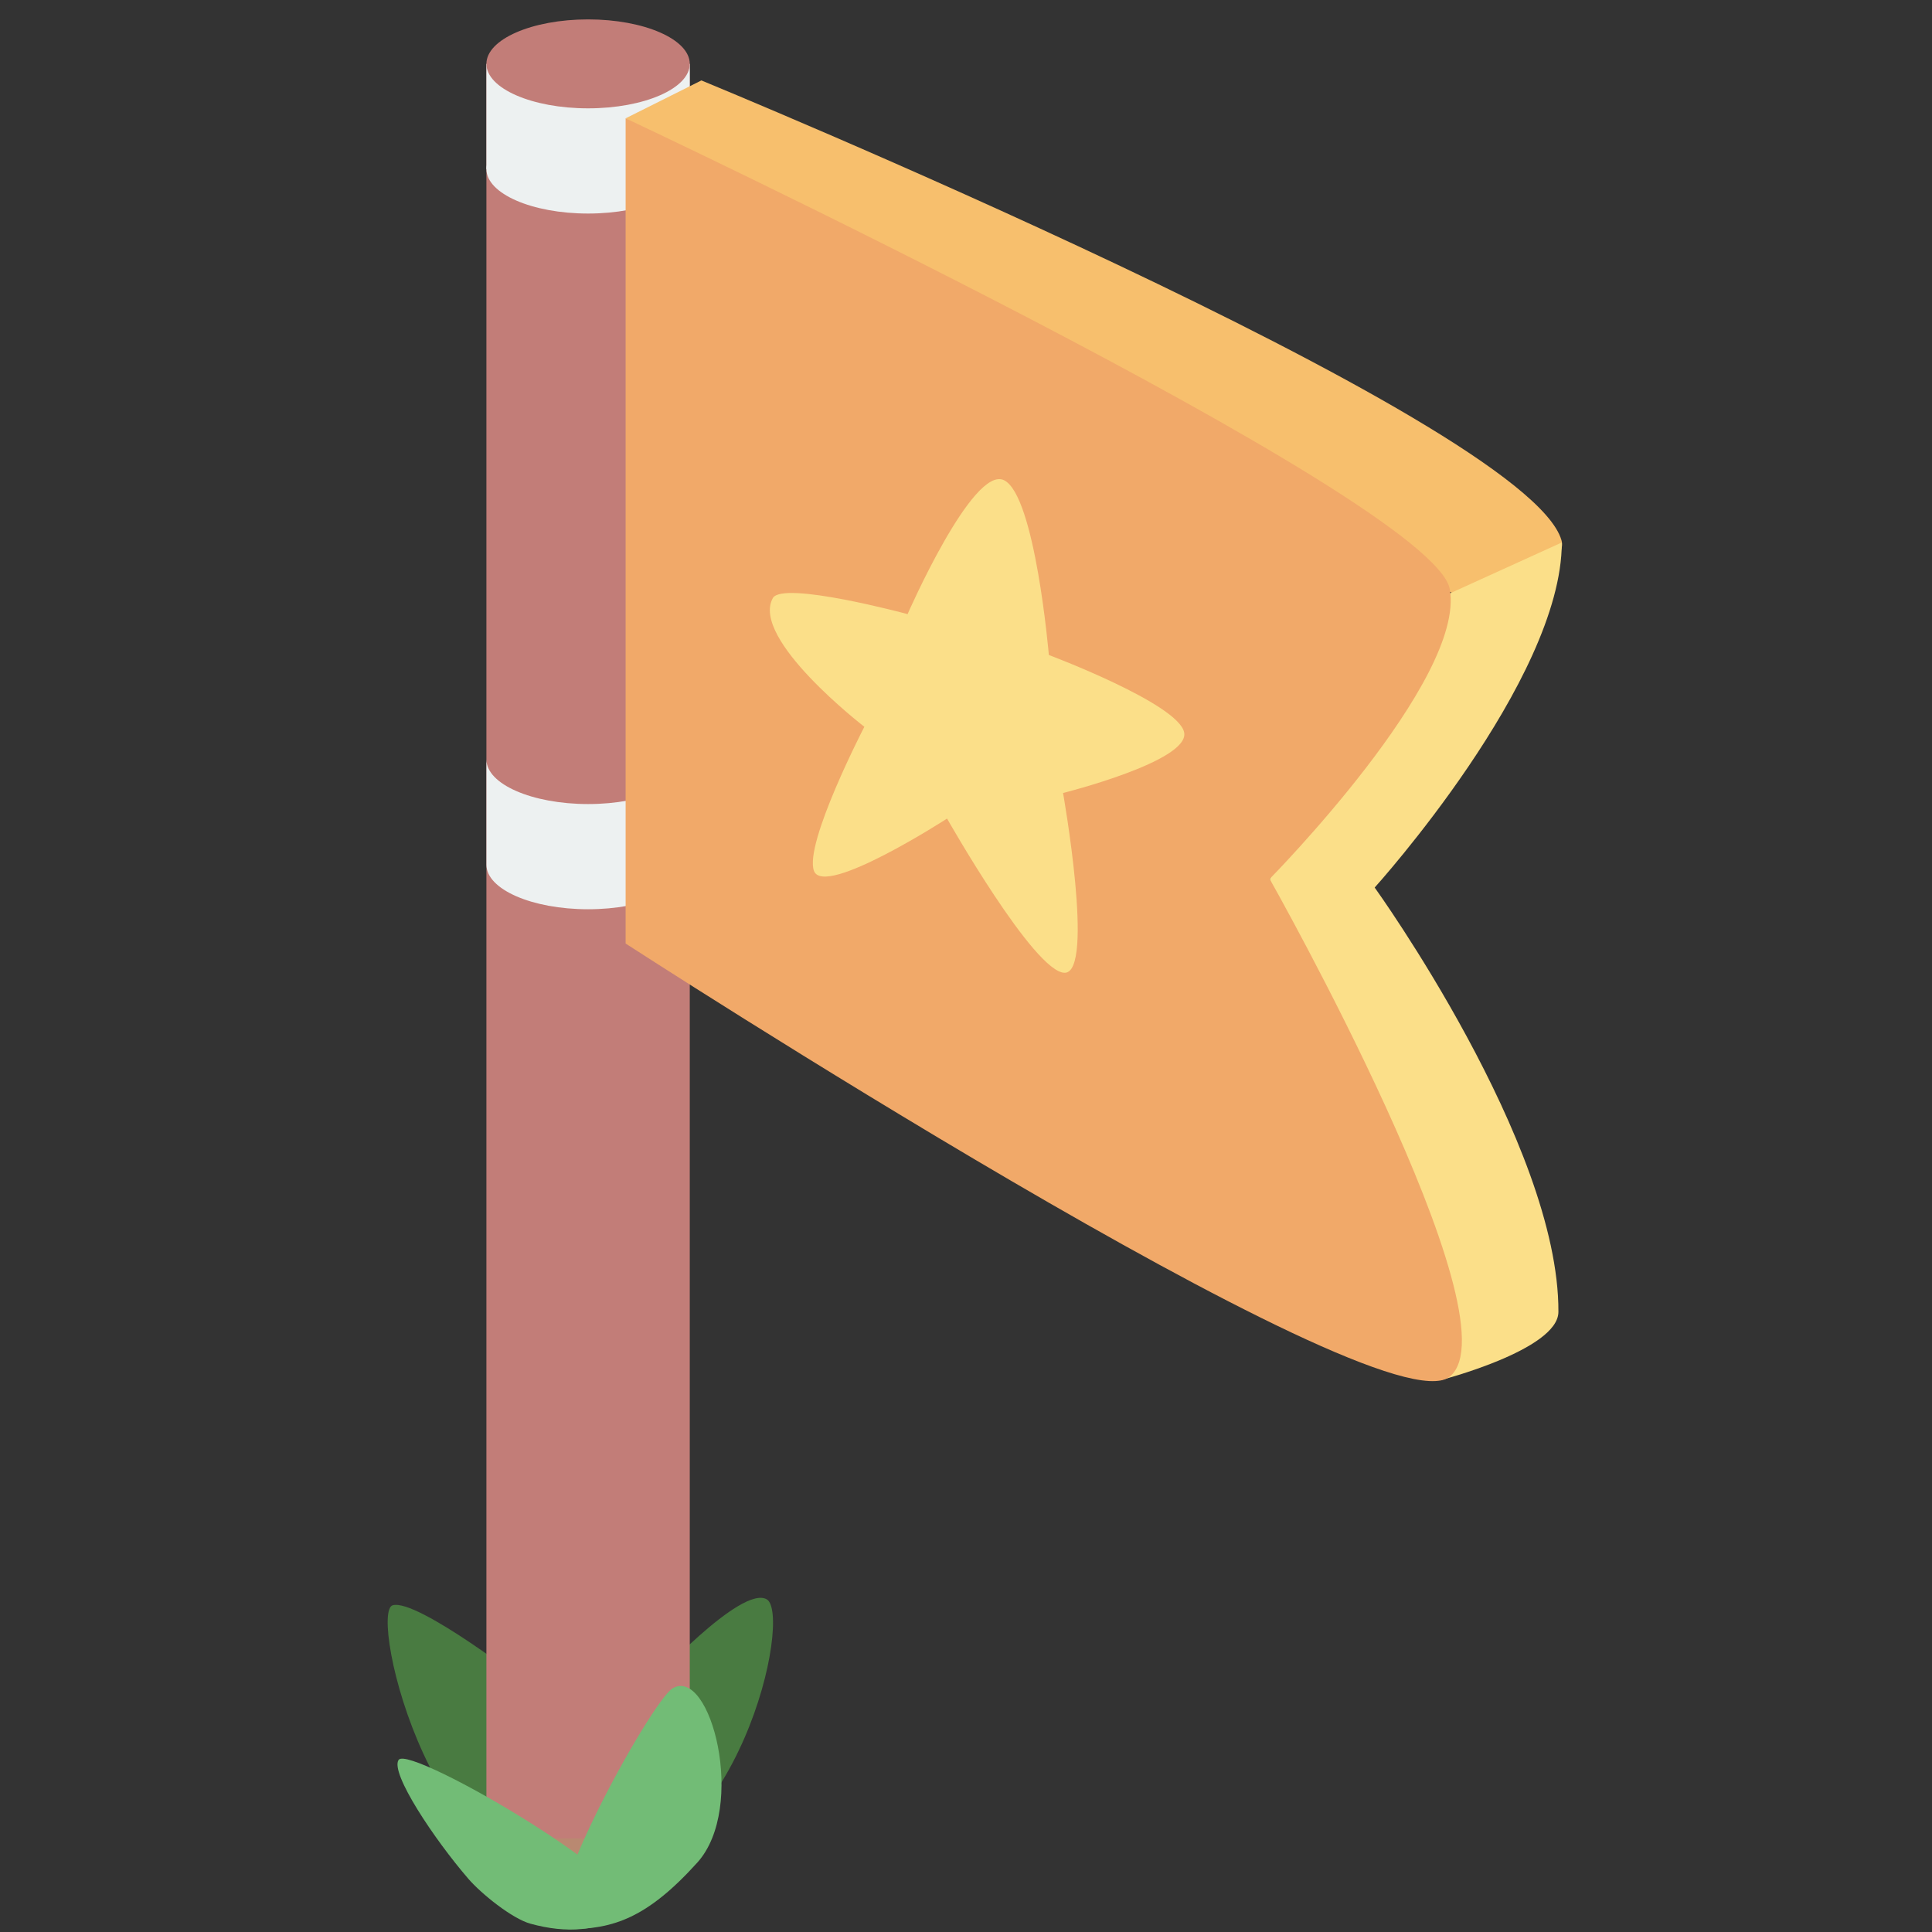
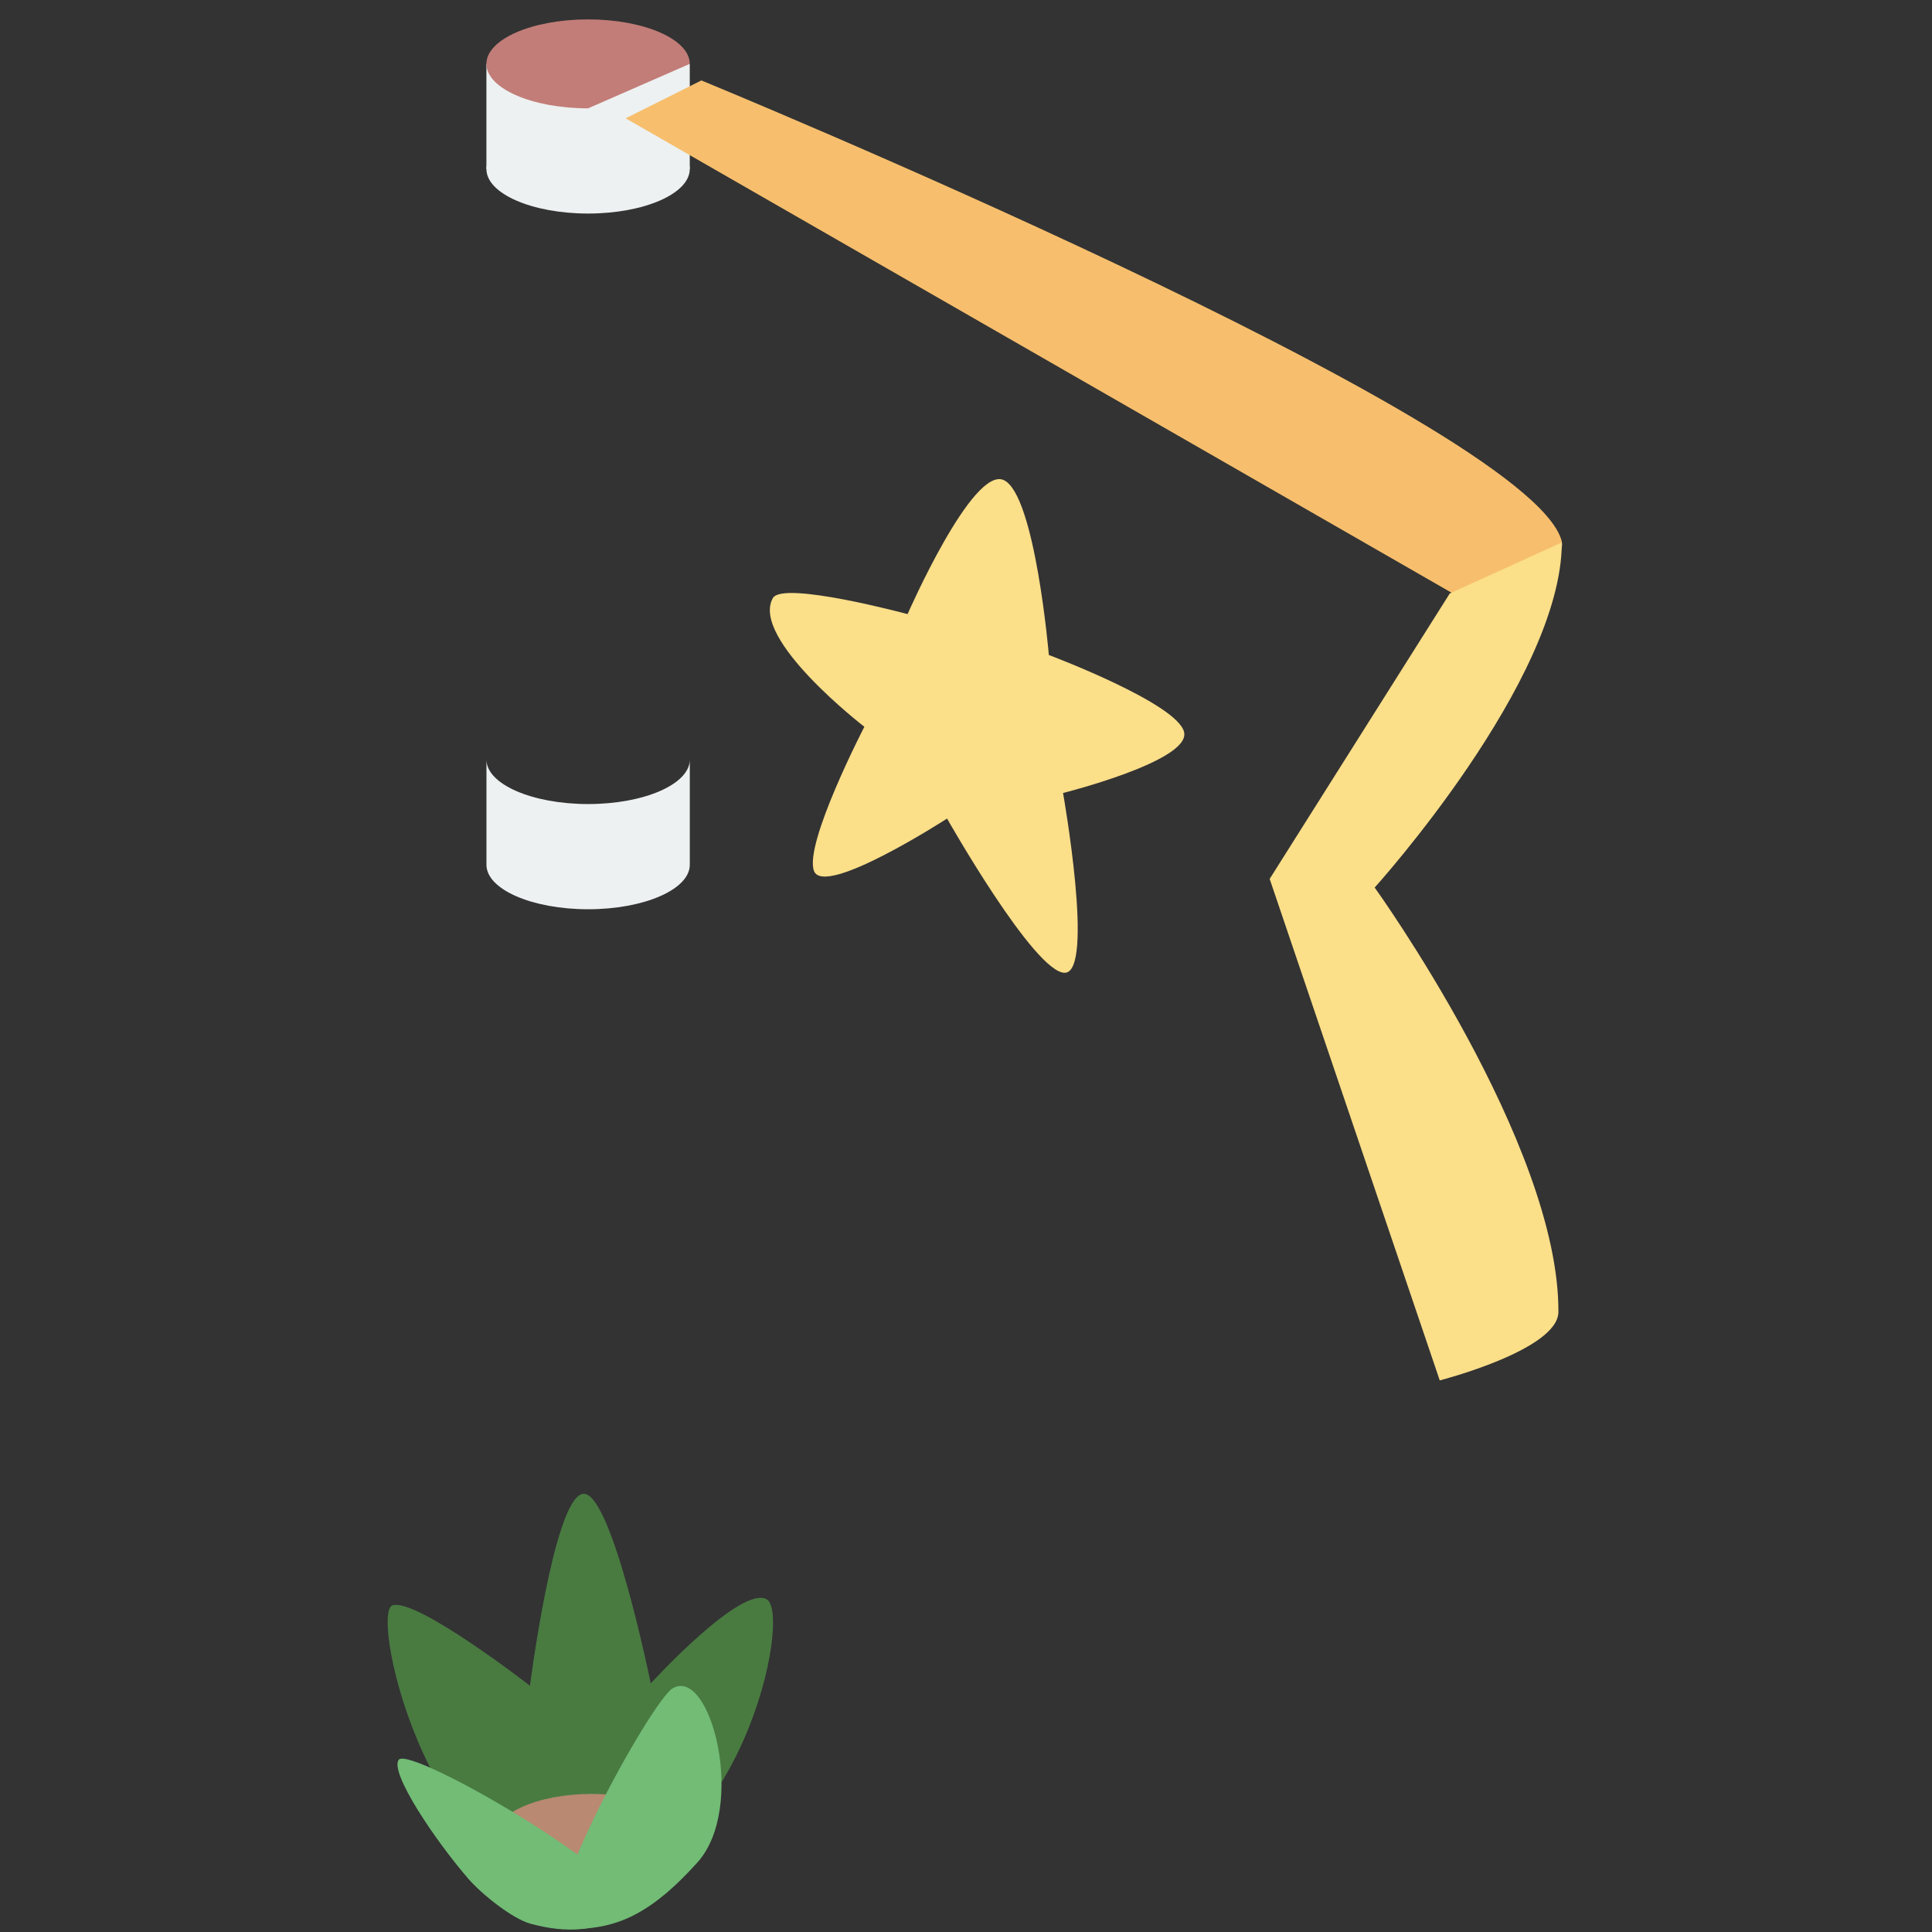
<svg xmlns="http://www.w3.org/2000/svg" width="800px" height="800px" viewBox="-9.5 0 51 51" version="1.1">
  <rect x="-9.5" y="0" width="51" height="51" fill="#333333" stroke="none" />
  <title>012-Flag</title>
  <desc>Created with Sketch.</desc>
  <defs>

</defs>
  <g id="Page-1" stroke="none" stroke-width="1" fill="none" fill-rule="evenodd">
    <g id="Artboard" transform="translate(-749, -737)">
      <g id="012-Flag" transform="translate(749, 737)">
        <path d="M7.678,44.438 C7.678,44.438 6.622,39.235 5.866,39.438 C5.109,39.641 4.49,44.5 4.49,44.5 C4.49,44.5 1.517,42.191 0.866,42.375 C0.214,42.56 1.974,50.233 6.019,49.674 C10.065,49.115 11.414,42.611 10.741,42.219 C10.066,41.827 7.678,44.438 7.678,44.438" id="Fill-1392" fill="#497B41">

</path>
        <path d="M8.708,48.529 C8.708,47.881 7.547,47.355 6.115,47.355 C4.683,47.355 3.522,47.881 3.522,48.529 C3.522,49.177 4.683,49.703 6.115,49.703 C7.547,49.703 8.708,49.177 8.708,48.529" id="Fill-1394" fill="#B98971">

</path>
-         <polygon id="Fill-1396" fill="#C27D78" points="3.34 48.529 8.708 48.529 8.708 1.686 3.34 1.686">
- 
- </polygon>
        <path d="M8.708,4.463 C8.708,3.815 7.506,3.289 6.024,3.289 C4.542,3.289 3.34,3.815 3.34,4.463 C3.34,5.111 4.542,5.637 6.024,5.637 C7.506,5.637 8.708,5.111 8.708,4.463" id="Fill-1398" fill="#EDF1F1">

</path>
        <path d="M6.025,21.225 C4.543,21.225 3.341,20.699 3.341,20.051 L3.341,22.828 C3.341,23.477 4.543,24.002 6.025,24.002 C7.507,24.002 8.709,23.477 8.709,22.828 L8.709,20.051 C8.709,20.699 7.507,21.225 6.025,21.225" id="Fill-1399" fill="#EDF1F1">

</path>
        <polygon id="Fill-1400" fill="#EDF1F1" points="3.34 4.463 8.708 4.463 8.708 1.686 3.34 1.686">

</polygon>
-         <path d="M8.708,1.686 C8.708,1.038 7.506,0.512 6.024,0.512 C4.542,0.512 3.34,1.038 3.34,1.686 C3.34,2.334 4.542,2.86 6.024,2.86 C7.506,2.86 8.708,2.334 8.708,1.686" id="Fill-1401" fill="#C27D78">
+         <path d="M8.708,1.686 C8.708,1.038 7.506,0.512 6.024,0.512 C4.542,0.512 3.34,1.038 3.34,1.686 C3.34,2.334 4.542,2.86 6.024,2.86 " id="Fill-1401" fill="#C27D78">

</path>
        <path d="M9.015,2.123 L7.015,3.123 L28.851,15.665 C28.851,15.665 31.992,15.188 31.718,14.257 C30.78,11.069 9.015,2.123 9.015,2.123" id="Fill-1402" fill="#F7BF6D">

</path>
        <path d="M31.728,14.32 L28.771,15.665 L24.016,23.201 L28.506,36.439 C28.506,36.439 31.633,35.637 31.638,34.632 C31.66,30.195 26.788,23.429 26.788,23.429 C26.788,23.429 31.728,17.964 31.728,14.32" id="Fill-1403" fill="#FBDF89">
- 
- </path>
-         <path d="M7.015,3.123 L7.015,24.907 C7.015,24.907 26.948,37.828 28.771,36.339 C30.594,34.849 24.016,23.201 24.016,23.201 C24.016,23.201 29.195,17.953 28.771,15.553 C28.347,13.155 7.015,3.123 7.015,3.123" id="Fill-1404" fill="#F1A969">

</path>
        <path d="M5.522,50.924 C4.355,50.924 7.694,44.895 8.257,44.567 C9.257,43.983 10.223,47.711 8.906,49.169 C7.589,50.627 6.689,50.924 5.522,50.924" id="Fill-1405" fill="#72BC76">

</path>
        <path d="M1.022,46.457 C1.308,46.028 7.99,49.946 7.027,50.528 C6.292,50.973 5.473,51.047 4.503,50.781 C4.016,50.647 3.199,49.985 2.864,49.596 C1.97,48.561 0.792,46.801 1.022,46.457" id="Fill-1406" fill="#72BC76">

</path>
        <path d="M14.458,16.211 C14.458,16.211 16.179,12.276 17.003,12.676 C17.827,13.075 18.187,17.29 18.187,17.29 C18.187,17.29 21.609,18.575 21.759,19.335 C21.909,20.095 18.562,20.933 18.562,20.933 C18.562,20.933 19.404,25.679 18.605,25.679 C17.805,25.679 15.5,21.608 15.5,21.608 C15.5,21.608 12.256,23.707 11.987,22.99 C11.719,22.273 13.317,19.185 13.317,19.185 C13.317,19.185 10.302,16.864 10.901,15.788 C11.161,15.323 14.458,16.211 14.458,16.211" id="Fill-1407" fill="#FBDF89">

</path>
      </g>
    </g>
  </g>
</svg>